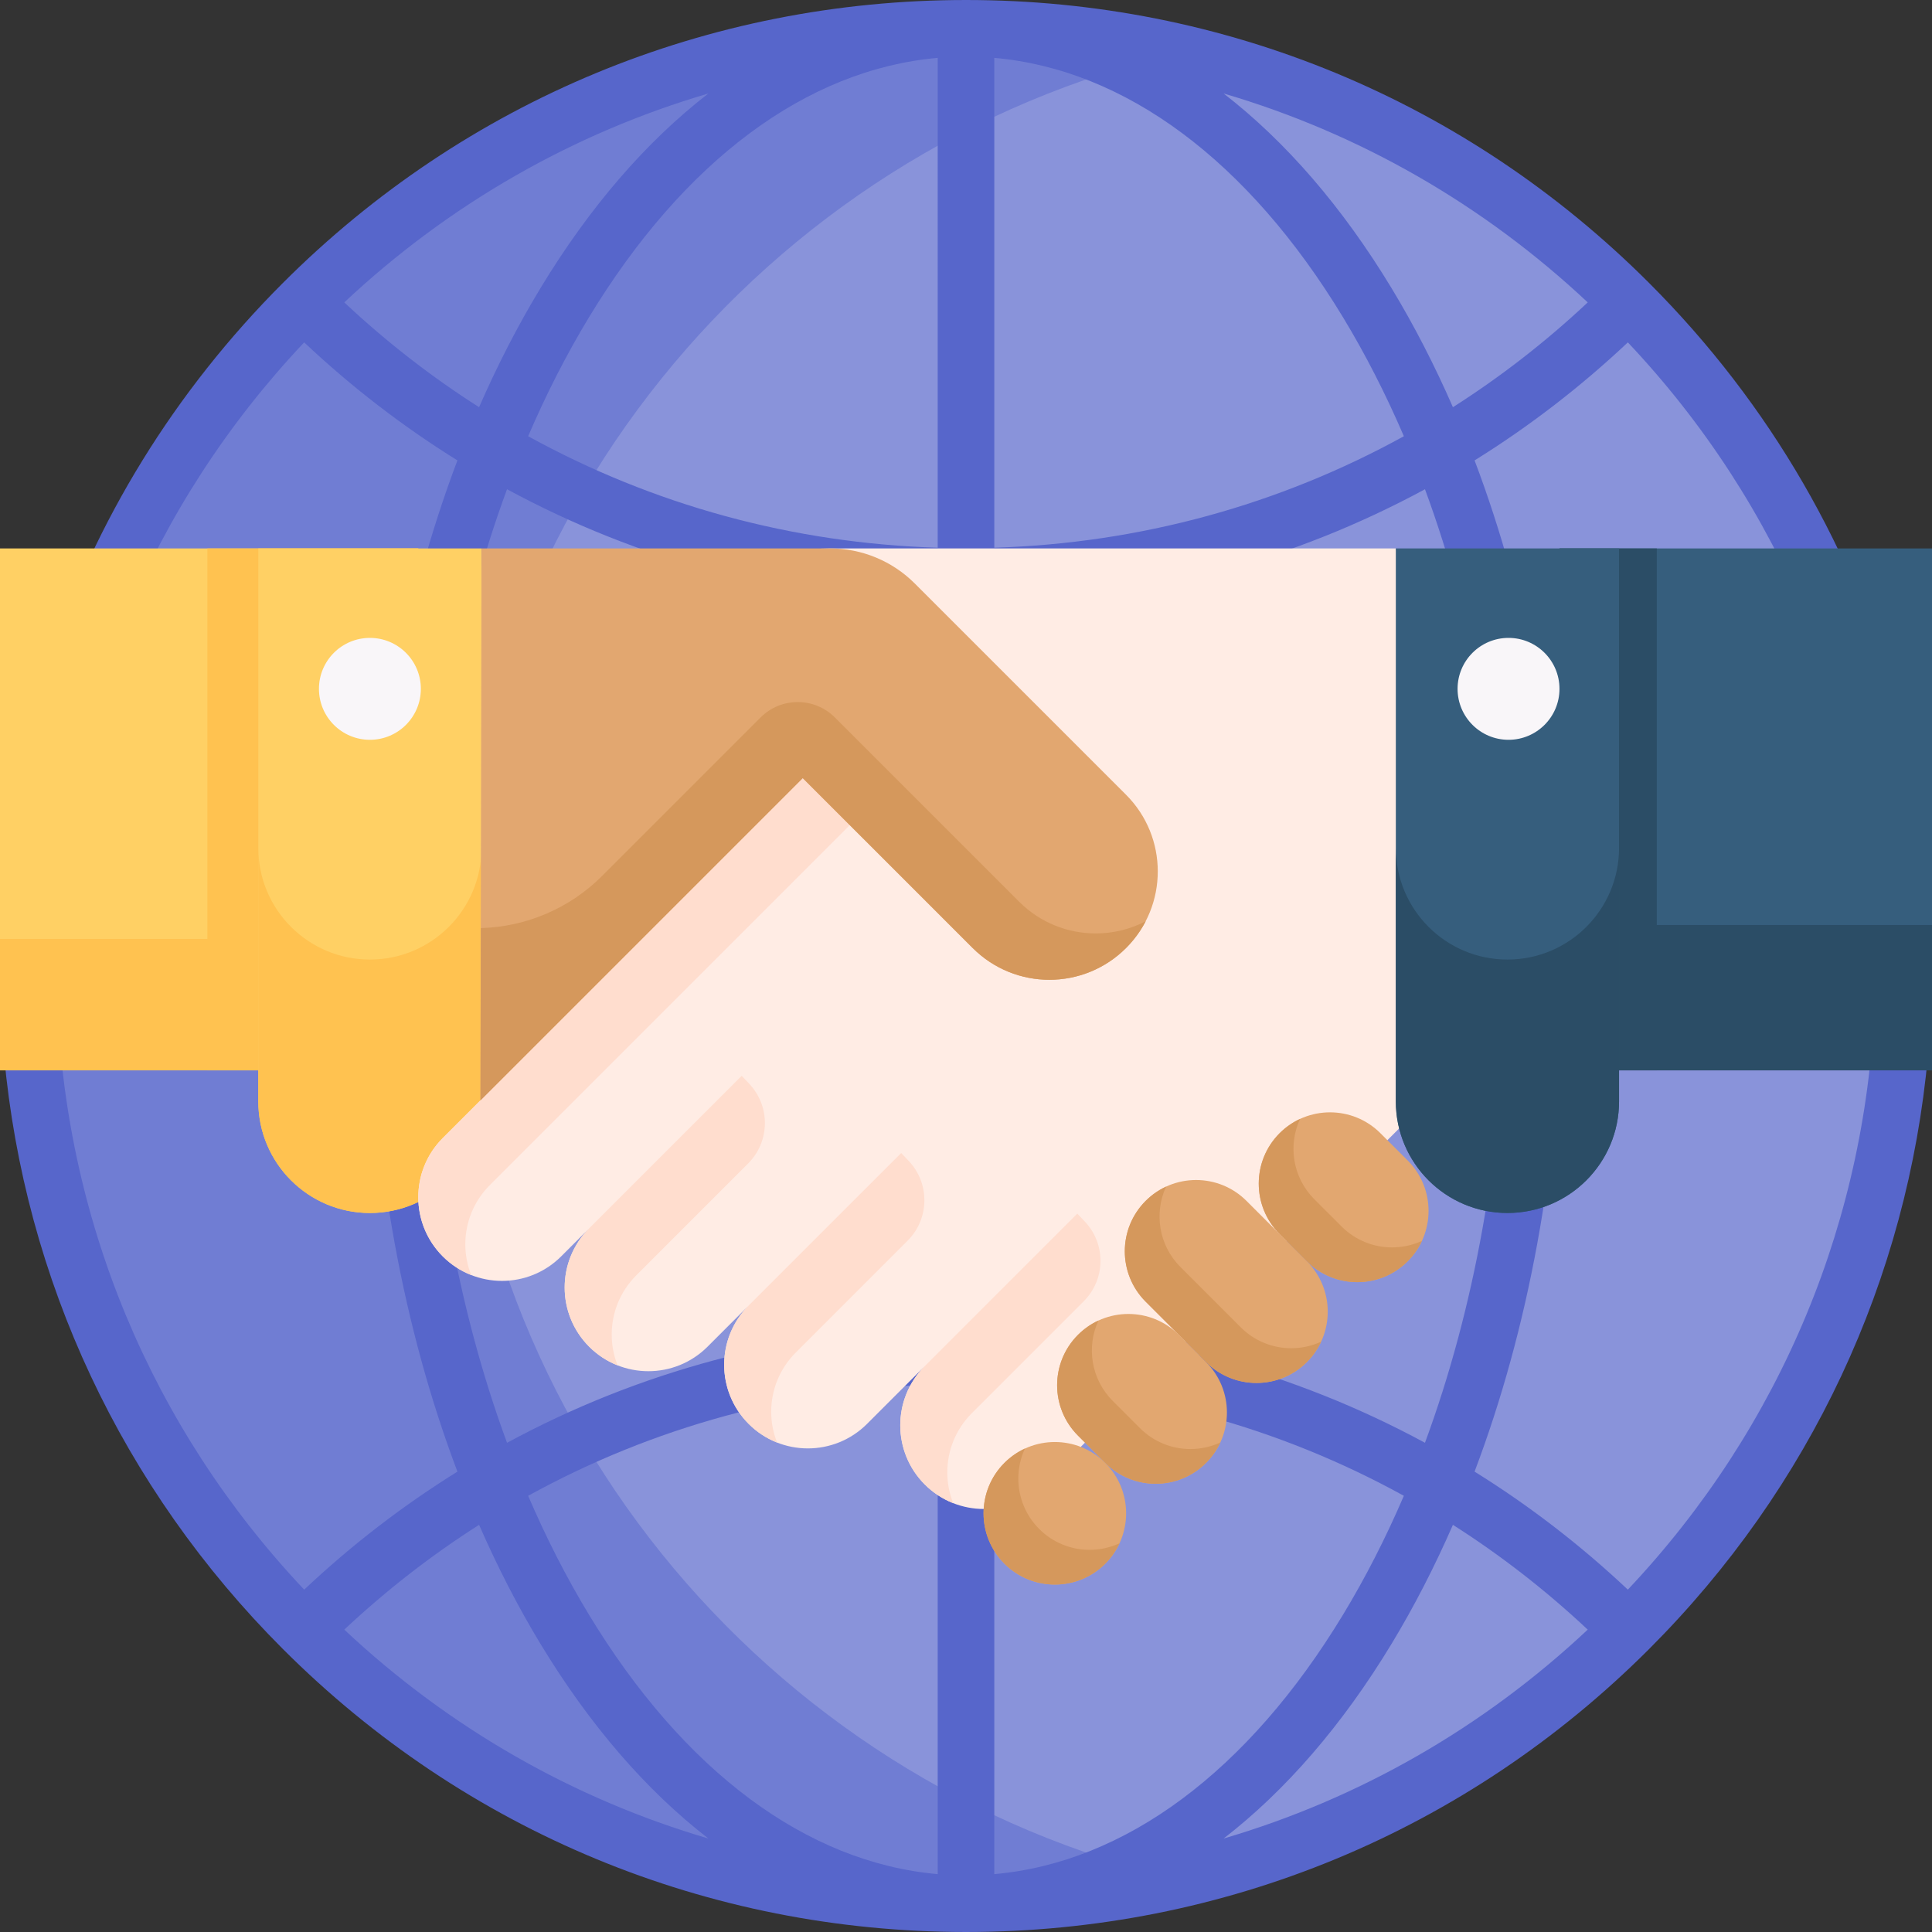
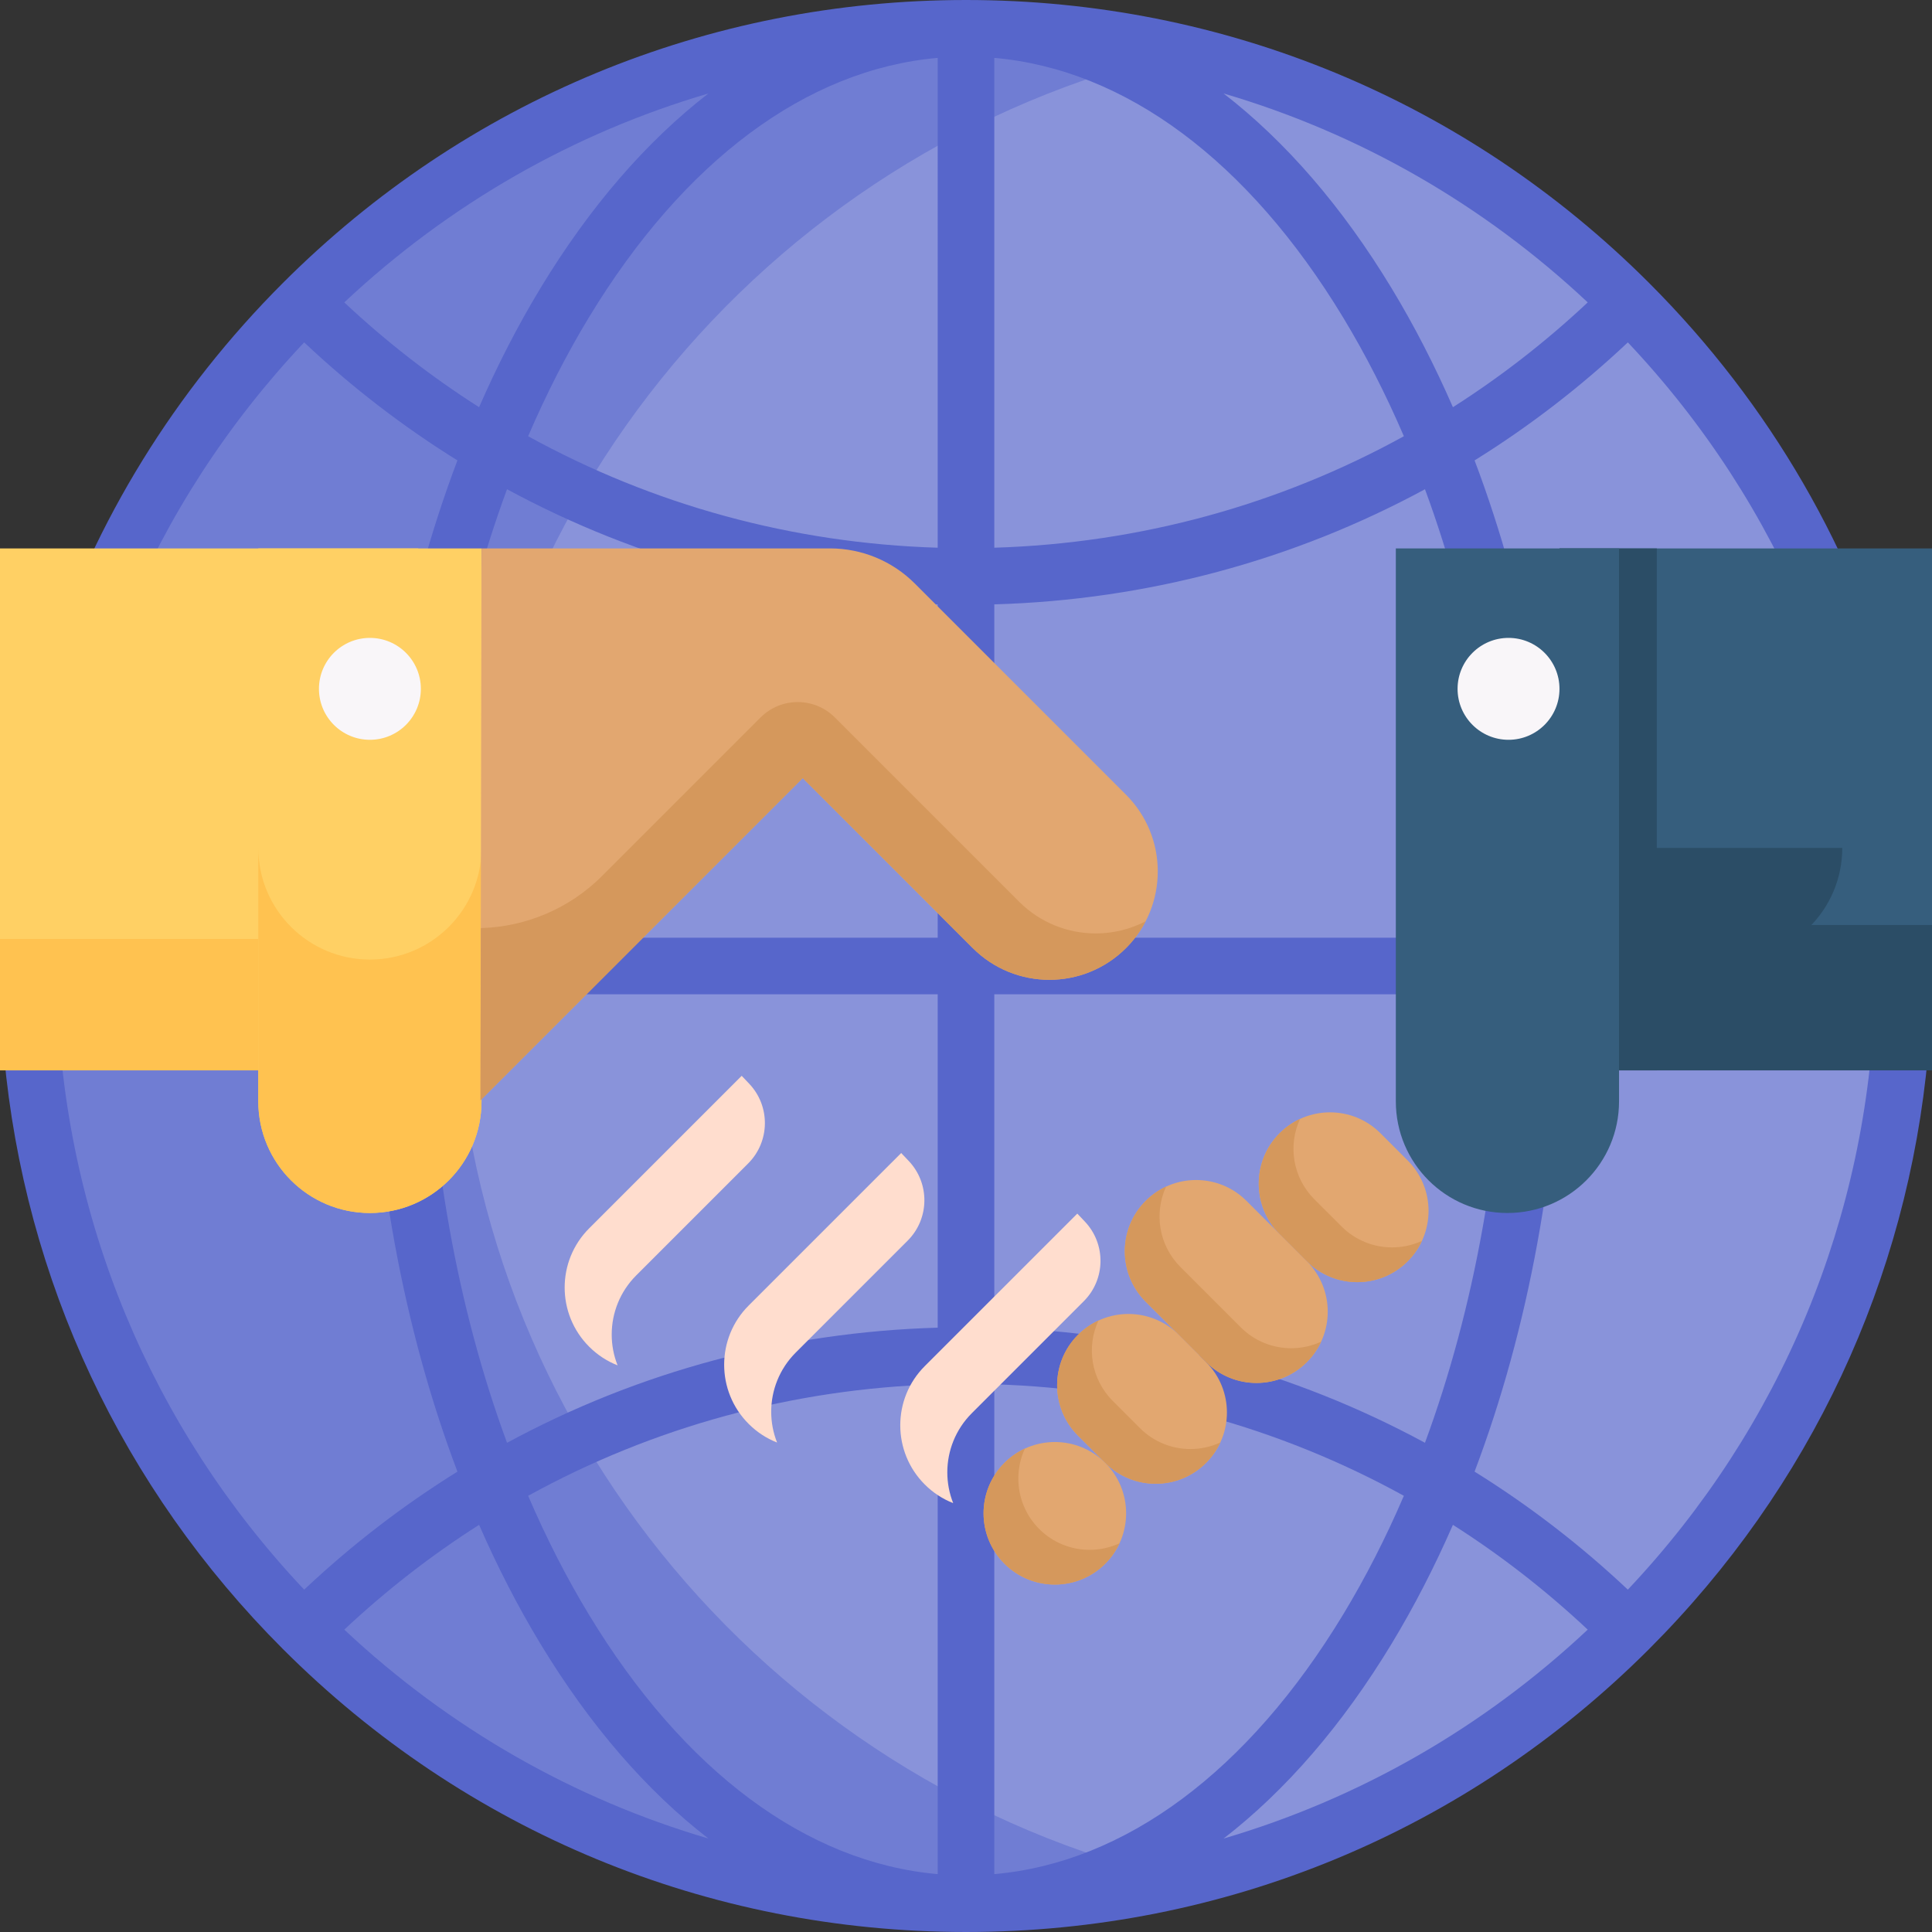
<svg xmlns="http://www.w3.org/2000/svg" id="Capa_1" height="512" viewBox="0 0 511.992 511.992" width="512">
  <rect x="0" y="0" width="511.992" height="511.992" fill="#333333" stroke="none" />
  <g>
    <g>
      <circle cx="255.996" cy="255.996" fill="#8993da" r="248.496" />
      <path d="m312.507 498.044c-18.151 4.22-37.07 6.456-56.503 6.456-137.241 0-248.504-111.263-248.504-248.504s111.263-248.493 248.504-248.493c19.434 0 38.352 2.236 56.503 6.445-110.025 25.583-192.001 124.241-192.001 242.048s81.976 216.476 192.001 242.048z" fill="#707dd3" />
      <path d="m437.013 74.979c-48.352-48.351-112.638-74.979-181.017-74.979s-132.665 26.628-181.017 74.979c-28.731 28.731-49.792 63.089-62.153 100.588-8.441 25.609-5.326 52.682-5.326 80.429 0 7.959-7.139 15.863-6.425 23.692 5.419 59.436 31.181 114.601 73.905 157.325 48.352 48.351 112.638 74.979 181.017 74.979s132.665-26.628 181.017-74.979c42.763-42.762 68.533-97.989 73.92-157.487.704-7.776-1.426-15.625-1.426-23.529 0-22.916-.505-45.372-6.302-66.923-11.502-42.756-34.046-81.947-66.193-114.095zm59.852 173.517h-83c-.795-45.334-8.792-88.684-23.091-126.486 14.409-8.957 28.014-19.407 40.615-31.278 40.642 43.069 63.678 98.585 65.476 157.764zm-233.369-233.158c34.677 3.052 67.269 27.214 92.463 68.829 5.941 9.813 11.305 20.332 16.074 31.435-33.013 18.189-70 28.375-108.537 29.546zm-15 129.81c-38.537-1.171-75.523-11.358-108.536-29.548 4.769-11.103 10.132-21.62 16.073-31.433 25.194-41.615 57.786-65.777 92.463-68.829zm0 15.009v88.339h-135.366c.772-42.612 8.119-83.295 21.235-118.847 34.788 18.836 73.661 29.35 114.131 30.508zm0 103.339v88.345c-40.469 1.158-79.342 11.672-114.129 30.507-13.118-35.554-20.465-76.238-21.237-118.852zm0 103.354v129.804c-34.677-3.052-67.269-27.214-92.463-68.829-5.94-9.811-11.303-20.327-16.071-31.428 33.012-18.189 69.998-28.376 108.534-29.547zm15 0c38.536 1.171 75.522 11.357 108.535 29.545-4.768 11.102-10.132 21.618-16.072 31.43-25.194 41.615-57.786 65.777-92.463 68.829zm0-15.009v-88.345h135.366c-.772 42.613-8.119 83.297-21.236 118.85-34.787-18.835-73.66-29.348-114.13-30.505zm0-103.345v-88.339c40.47-1.157 79.344-11.671 114.131-30.506 13.116 35.552 20.462 76.234 21.234 118.845zm157.262-168.36c-11.135 10.448-23.09 19.731-35.726 27.773-4.849-11.094-10.265-21.637-16.242-31.51-13.083-21.61-28.134-38.958-44.531-51.629 35.752 10.501 68.698 29.278 96.499 55.366zm-277.556-3.737c-5.977 9.872-11.392 20.414-16.241 31.507-12.635-8.042-24.59-17.324-35.724-27.772 27.8-26.086 60.745-44.863 96.496-55.364-16.397 12.67-31.448 30.019-44.531 51.629zm-62.597 14.331c12.602 11.871 26.205 22.321 40.614 31.278-14.299 37.803-22.297 81.153-23.092 126.488h-83c1.798-59.18 24.835-114.697 65.478-157.766zm-65.478 172.766h83c.795 45.337 8.793 88.689 23.094 126.493-14.408 8.957-28.012 19.406-40.613 31.276-40.645-43.069-63.683-98.587-65.481-157.769zm76.113 168.366c11.134-10.447 23.089-19.729 35.723-27.771 4.848 11.091 10.263 21.632 16.239 31.502 13.083 21.61 28.134 38.958 44.531 51.629-35.749-10.5-68.693-29.276-96.493-55.36zm277.55 3.732c5.976-9.871 11.391-20.413 16.24-31.505 12.635 8.041 24.59 17.323 35.725 27.771-27.8 26.086-60.745 44.862-96.496 55.363 16.397-12.671 31.449-30.02 44.531-51.629zm62.596-14.331c-12.602-11.871-26.206-22.32-40.615-31.276 14.3-37.804 22.298-81.154 23.093-126.491h83c-1.797 59.181-24.834 114.698-65.478 157.767z" fill="#5766cb" />
    </g>
    <g>
      <path d="m413.272 145.339h98.72v138.312h-98.72z" fill="#365e7d" />
      <path d="m413.272 145.339h25.789v138.312h-25.789z" fill="#2b4d66" />
      <path d="m413.272 245.131h98.72v38.52h-98.72z" fill="#2b4d66" />
      <path d="m0 145.34h110.846v138.31h-110.846z" fill="#ffd064" />
      <path d="m0 248.831h110.844v34.819h-110.844z" fill="#ffc250" />
-       <path d="m54.949 145.34h55.897v138.31h-55.897z" fill="#ffc250" />
      <path d="m98.027 321.452c-16.334 0-29.576-13.241-29.576-29.576v-146.54h59.151v146.54c.001 16.334-13.24 29.576-29.575 29.576z" fill="#ffd064" />
      <path d="m127.606 224.707v67.172c0 16.329-13.243 29.572-29.58 29.572-16.329 0-29.572-13.243-29.572-29.572v-67.172c0 16.337 13.243 29.58 29.572 29.58 16.337 0 29.58-13.243 29.58-29.58z" fill="#ffc250" />
      <g>
-         <path d="m369.906 145.333 29.574 108.954-26.586 42.641-34.712 34.718-61.744 61.752c-8.666 8.659-22.708 8.659-31.366 0-4.333-4.333-6.492-10.004-6.492-15.683 0-5.603 2.106-11.206 6.333-15.516l-15.143 15.143c-8.666 8.659-22.708 8.659-31.366 0-4.326-4.333-6.492-10.004-6.492-15.683 0-5.626 2.129-11.244 6.378-15.562l-10.787 10.787c-8.666 8.659-22.708 8.659-31.366 0-4.326-4.333-6.492-10.012-6.492-15.683 0-5.626 2.121-11.244 6.371-15.554l-7.306 7.306c-4.333 4.326-10.012 6.492-15.683 6.492-5.679 0-11.35-2.167-15.683-6.492-8.659-8.666-8.659-22.708 0-31.366l121.034-121.037-52.899-20.917c9.153-9.153 21.567-14.3 34.514-14.3z" fill="#ffece4" />
-       </g>
-       <path d="m212.736 206.195 13.247 11.688-96.171 96.17c-4.333 4.333-6.5 10.004-6.5 15.683 0 2.775.517 5.542 1.558 8.157-2.744-1.072-5.314-2.722-7.534-4.941-4.333-4.333-6.492-10.012-6.492-15.683 0-5.679 2.159-11.35 6.492-15.683l9.989-9.988 20.494-33.663z" fill="#ffddce" />
+         </g>
      <g fill="#e2a770">
        <path d="m365.823 300.31 7.221 7.221c7.377 7.377 7.377 19.338 0 26.715-7.377 7.377-19.338 7.377-26.715 0l-7.221-7.221c-7.377-7.377-7.377-19.338 0-26.715 7.377-7.378 19.338-7.378 26.715 0z" />
        <path d="m330.326 318.242 16.003 16.003c7.377 7.377 7.377 19.338 0 26.715-7.377 7.377-19.338 7.377-26.715 0l-16.003-16.003c-7.377-7.377-7.377-19.338 0-26.715 7.377-7.377 19.338-7.377 26.715 0z" />
        <path d="m312.393 353.739 7.221 7.221c7.377 7.377 7.377 19.338 0 26.715-7.377 7.377-19.338 7.377-26.715 0l-7.221-7.221c-7.377-7.377-7.377-19.338 0-26.715 7.378-7.377 19.338-7.377 26.715 0z" />
        <path d="m292.899 387.675c7.377 7.377 7.377 19.338 0 26.715-7.377 7.377-19.338 7.377-26.715 0-7.377-7.377-7.377-19.338 0-26.715 7.378-7.377 19.338-7.377 26.715 0z" />
      </g>
      <g fill="#d5985c">
        <path d="m376.826 328.835c-.905 1.961-2.167 3.793-3.778 5.405-3.687 3.695-8.522 5.534-13.357 5.534s-9.67-1.84-13.357-5.534l-7.222-7.222c-7.374-7.374-7.374-19.332 0-26.714 1.619-1.619 3.459-2.881 5.42-3.793-3.246 6.979-1.984 15.539 3.786 21.309l7.222 7.214c3.687 3.687 8.522 5.534 13.357 5.534 2.706.001 5.42-.577 7.929-1.733z" />
        <path d="m350.112 355.549c-.905 1.961-2.167 3.793-3.778 5.405-3.687 3.695-8.522 5.534-13.357 5.534s-9.67-1.84-13.357-5.534l-16.002-16.003c-7.382-7.374-7.382-19.34 0-26.714 1.612-1.612 3.444-2.874 5.405-3.778-3.223 6.986-1.961 15.531 3.793 21.294l16.002 16.002c3.687 3.687 8.522 5.534 13.357 5.534 2.714.001 5.421-.577 7.937-1.74z" />
        <path d="m323.398 382.263c-.905 1.961-2.167 3.793-3.778 5.405-3.687 3.695-8.522 5.534-13.357 5.534s-9.67-1.84-13.357-5.534l-7.222-7.214c-7.382-7.382-7.382-19.34 0-26.721 1.619-1.619 3.459-2.881 5.42-3.793-3.246 6.979-1.984 15.539 3.778 21.309l7.222 7.222c3.687 3.687 8.522 5.534 13.357 5.534 2.714-.001 5.428-.586 7.937-1.742z" />
        <path d="m296.692 408.977c-.912 1.961-2.174 3.801-3.786 5.413-3.687 3.687-8.522 5.527-13.357 5.527s-9.67-1.84-13.365-5.527c-3.687-3.687-5.534-8.522-5.534-13.357s1.847-9.67 5.534-13.365c1.619-1.619 3.467-2.881 5.428-3.793-1.163 2.516-1.748 5.23-1.748 7.952 0 4.827 1.84 9.662 5.527 13.357 3.687 3.687 8.522 5.534 13.357 5.534 2.714 0 5.435-.586 7.944-1.741z" />
      </g>
      <path d="m298.408 251.238c-5.61 5.603-12.962 8.416-20.313 8.416-7.366 0-14.718-2.813-20.32-8.416l-29.093-29.093-15.949-15.949-85.402 85.402.084-45.651.19-100.614h92.389c8.408 0 16.474 3.345 22.419 9.29l55.997 55.99c11.211 11.22 11.211 29.412-.002 40.625z" fill="#e2a770" />
      <path d="m290.377 247.365c-7.359 0-14.71-2.813-20.32-8.423l-48.817-48.817c-5.433-5.433-14.242-5.433-19.675 0l-2.447 2.447-39.569 39.569c-8.56 8.56-20.07 13.486-32.134 13.805l-.084 45.651 85.402-85.402 15.949 15.949.002-.002 29.088 29.092c5.61 5.603 12.962 8.416 20.32 8.416s14.71-2.813 20.313-8.416c2.144-2.144 3.877-4.538 5.207-7.093-4.135 2.145-8.681 3.224-13.235 3.224z" fill="#d5985c" />
      <g fill="#ffddce">
        <path d="m196.554 285.099 1.992 2.1c5.646 5.953 5.523 15.321-.279 21.123l-29.66 29.663c-4.333 4.333-6.5 10.004-6.5 15.683 0 2.775.517 5.542 1.558 8.157-2.744-1.072-5.314-2.722-7.534-4.941-4.333-4.333-6.492-10.012-6.492-15.683 0-5.679 2.159-11.35 6.492-15.683z" />
        <path d="m238.822 305.556 1.992 2.1c5.646 5.953 5.523 15.321-.279 21.123l-29.66 29.663c-4.333 4.333-6.5 10.004-6.5 15.683 0 2.775.517 5.542 1.558 8.157-2.744-1.072-5.314-2.722-7.534-4.941-4.333-4.333-6.492-10.012-6.492-15.683 0-5.679 2.159-11.35 6.492-15.683z" />
        <path d="m285.491 321.612 1.992 2.1c5.647 5.953 5.523 15.321-.279 21.123l-29.66 29.663c-4.333 4.333-6.5 10.004-6.5 15.683 0 2.775.517 5.542 1.558 8.157-2.744-1.072-5.314-2.722-7.534-4.941-4.333-4.333-6.492-10.012-6.492-15.683 0-5.679 2.159-11.35 6.492-15.683z" />
      </g>
      <circle cx="98.027" cy="182.549" fill="#f9f6f9" r="13.503" />
      <path d="m399.48 321.452c-16.334 0-29.576-13.241-29.576-29.576v-85.681-60.859h59.151v146.54c.001 16.334-13.241 29.576-29.575 29.576z" fill="#365e7d" />
-       <path d="m429.06 224.707v67.172c0 16.329-13.243 29.572-29.58 29.572-16.329 0-29.572-13.243-29.572-29.572v-67.172c0 16.337 13.243 29.58 29.572 29.58 16.337 0 29.58-13.243 29.58-29.58z" fill="#2b4d66" />
+       <path d="m429.06 224.707v67.172v-67.172c0 16.337 13.243 29.58 29.572 29.58 16.337 0 29.58-13.243 29.58-29.58z" fill="#2b4d66" />
      <circle cx="399.769" cy="182.549" fill="#f9f6f9" r="13.503" />
    </g>
  </g>
</svg>